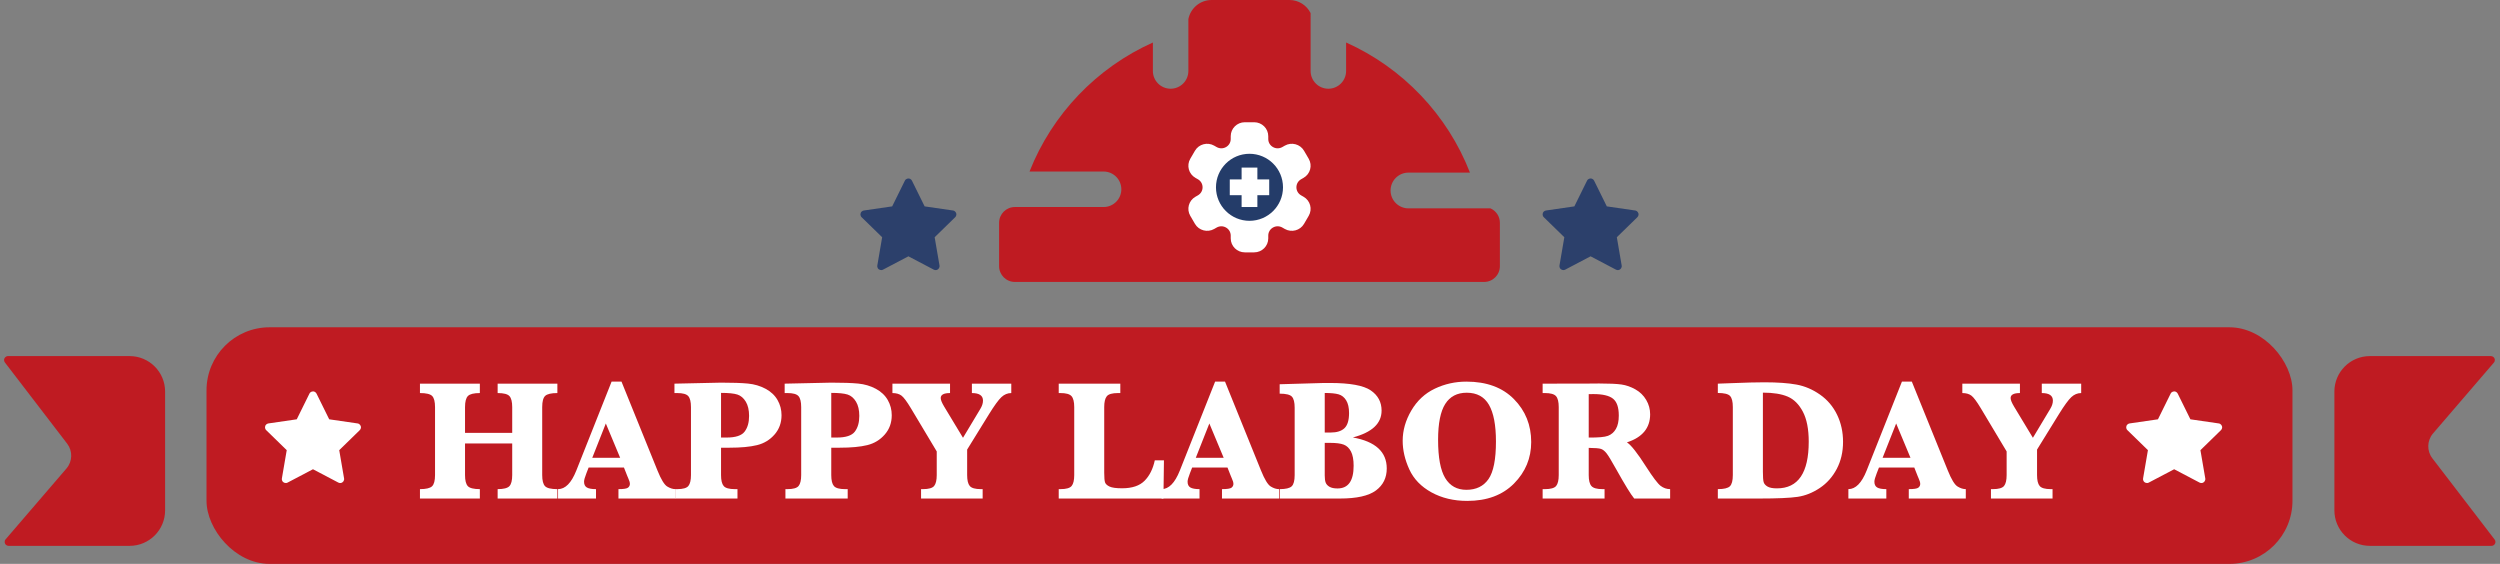
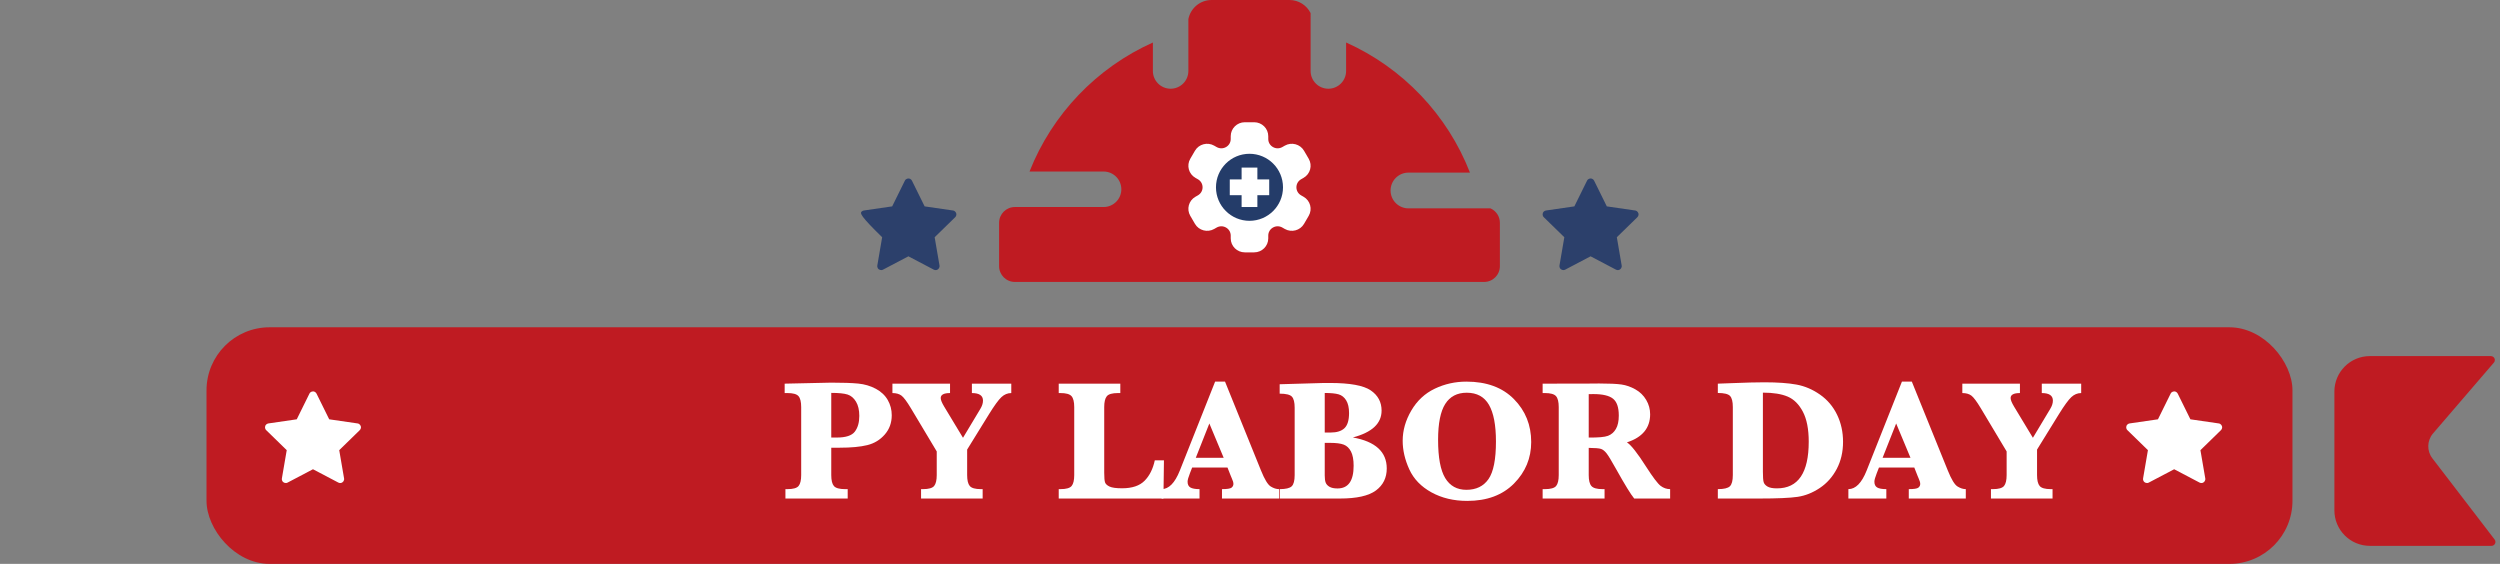
<svg xmlns="http://www.w3.org/2000/svg" width="634px" height="143px" version="1.1">
  <rect width="100%" height="100%" fill="#808080" stroke="none" />
  <title>编组 2备份 2</title>
  <g id="页面-1" stroke="none" stroke-width="1" fill="none" fill-rule="evenodd">
    <g id="编组-2备份-2">
      <rect id="矩形" fill="#BF1B22" x="52.371" y="83" width="529" height="60" rx="16" />
      <g id="Happy-Labor-Day" transform="translate(106.501, 96.78)" fill="#FFFFFF" fill-rule="nonzero">
-         <path d="M11.43,15.684 L11.43,23.697 C11.43,25.058 11.666,25.993 12.139,26.501 C12.611,27.009 13.628,27.264 15.189,27.264 L15.189,29.648 L0,29.648 L0,27.264 C1.533,27.264 2.553,27.024 3.062,26.544 C3.57,26.064 3.824,25.115 3.824,23.697 L3.824,6.467 C3.824,5.092 3.584,4.154 3.104,3.652 C2.625,3.151 1.59,2.9 0,2.9 L0,0.516 L15.189,0.516 L15.189,2.9 C13.671,2.9 12.665,3.147 12.171,3.642 C11.677,4.136 11.43,5.077 11.43,6.467 L11.43,12.998 L23.396,12.998 L23.396,6.467 C23.396,5.12 23.164,4.189 22.698,3.674 C22.233,3.158 21.234,2.9 19.701,2.9 L19.701,0.516 L34.848,0.516 L34.848,2.9 C33.301,2.9 32.273,3.137 31.765,3.609 C31.256,4.082 31.002,5.035 31.002,6.467 L31.002,23.697 C31.002,25.087 31.245,26.028 31.732,26.522 C32.219,27.017 33.258,27.264 34.848,27.264 L34.848,29.648 L19.701,29.648 L19.701,27.264 C21.205,27.264 22.197,27.013 22.677,26.512 C23.157,26.01 23.396,25.072 23.396,23.697 L23.396,15.684 L11.43,15.684 Z" id="路径" />
-         <path d="M42.775,21.785 L42.217,23.225 C41.816,24.242 41.615,24.958 41.615,25.373 C41.615,26.075 41.852,26.565 42.324,26.845 C42.797,27.124 43.57,27.264 44.645,27.264 L44.645,29.648 L35.02,29.648 L35.02,27.264 C36.853,27.264 38.393,25.702 39.639,22.58 L48.598,0 L51.111,0 L60.242,22.559 C61.145,24.793 61.961,26.136 62.691,26.587 C63.422,27.038 64.124,27.264 64.797,27.264 L64.797,29.648 L50.338,29.648 L50.338,27.264 C51.641,27.264 52.451,27.138 52.766,26.888 C53.081,26.637 53.238,26.318 53.238,25.932 C53.238,25.588 53.109,25.137 52.852,24.578 L52.572,23.912 L51.734,21.785 L42.775,21.785 Z M43.699,19.314 L50.768,19.314 L47.137,10.613 L43.699,19.314 Z" id="形状" />
-         <path d="M76.355,16.758 L76.355,23.697 C76.355,25.029 76.581,25.957 77.032,26.479 C77.483,27.002 78.425,27.264 79.857,27.264 L80.523,27.264 L80.523,29.648 L64.732,29.648 L64.732,27.264 L65.248,27.264 C66.695,27.264 67.636,26.995 68.073,26.458 C68.51,25.921 68.729,25.001 68.729,23.697 L68.729,6.467 C68.729,5.135 68.503,4.207 68.052,3.685 C67.601,3.162 66.666,2.9 65.248,2.9 L64.539,2.9 L64.539,0.516 L76.355,0.258 C79.306,0.258 81.587,0.337 83.198,0.494 C84.81,0.652 86.288,1.089 87.635,1.805 C88.981,2.521 89.994,3.47 90.675,4.651 C91.355,5.833 91.695,7.126 91.695,8.529 C91.695,10.434 91.104,12.063 89.923,13.417 C88.741,14.771 87.266,15.666 85.497,16.103 C83.728,16.539 81.397,16.758 78.504,16.758 L76.355,16.758 Z M76.355,14.18 L77.773,14.18 C80.051,14.18 81.569,13.682 82.328,12.687 C83.087,11.691 83.467,10.363 83.467,8.701 C83.467,7.212 83.188,6.005 82.629,5.081 C82.07,4.157 81.361,3.556 80.502,3.276 C79.643,2.997 78.26,2.857 76.355,2.857 L76.355,14.18 Z" id="形状" />
        <path d="M104.307,16.758 L104.307,23.697 C104.307,25.029 104.532,25.957 104.983,26.479 C105.435,27.002 106.376,27.264 107.809,27.264 L108.475,27.264 L108.475,29.648 L92.684,29.648 L92.684,27.264 L93.199,27.264 C94.646,27.264 95.588,26.995 96.024,26.458 C96.461,25.921 96.68,25.001 96.68,23.697 L96.68,6.467 C96.68,5.135 96.454,4.207 96.003,3.685 C95.552,3.162 94.617,2.9 93.199,2.9 L92.49,2.9 L92.49,0.516 L104.307,0.258 C107.257,0.258 109.538,0.337 111.149,0.494 C112.761,0.652 114.24,1.089 115.586,1.805 C116.932,2.521 117.946,3.47 118.626,4.651 C119.306,5.833 119.646,7.126 119.646,8.529 C119.646,10.434 119.056,12.063 117.874,13.417 C116.692,14.771 115.217,15.666 113.448,16.103 C111.679,16.539 109.348,16.758 106.455,16.758 L104.307,16.758 Z M104.307,14.18 L105.725,14.18 C108.002,14.18 109.52,13.682 110.279,12.687 C111.038,11.691 111.418,10.363 111.418,8.701 C111.418,7.212 111.139,6.005 110.58,5.081 C110.021,4.157 109.312,3.556 108.453,3.276 C107.594,2.997 106.212,2.857 104.307,2.857 L104.307,14.18 Z" id="形状" />
        <path d="M131.055,17.703 L124.502,6.746 C123.471,5.027 122.669,3.957 122.096,3.534 C121.523,3.112 120.764,2.9 119.818,2.9 L119.818,0.516 L134.428,0.516 L134.428,2.9 C132.852,2.9 132.064,3.323 132.064,4.168 C132.064,4.641 132.358,5.364 132.945,6.338 L137.715,14.244 L142.098,6.939 C142.556,6.195 142.785,5.486 142.785,4.812 C142.785,3.538 141.847,2.9 139.971,2.9 L139.971,0.516 L149.961,0.516 L149.961,2.9 C149.03,2.9 148.196,3.244 147.458,3.932 C146.72,4.619 145.664,6.073 144.289,8.293 L138.768,17.23 L138.768,23.697 C138.768,25.029 138.993,25.957 139.444,26.479 C139.896,27.002 140.83,27.264 142.248,27.264 L142.699,27.264 L142.699,29.648 L127.08,29.648 L127.08,27.264 L127.553,27.264 C129.014,27.264 129.963,26.995 130.399,26.458 C130.836,25.921 131.055,25.001 131.055,23.697 L131.055,17.703 Z" id="路径" />
        <path d="M188.676,19.959 L188.547,29.648 L161.992,29.648 L161.992,27.264 L162.422,27.264 C163.883,27.264 164.832,26.995 165.269,26.458 C165.705,25.921 165.924,25.001 165.924,23.697 L165.924,6.467 C165.924,5.135 165.695,4.207 165.236,3.685 C164.778,3.162 163.84,2.9 162.422,2.9 L161.992,2.9 L161.992,0.516 L177.611,0.516 L177.611,2.9 L177.031,2.9 C175.57,2.9 174.621,3.169 174.185,3.706 C173.748,4.243 173.529,5.163 173.529,6.467 L173.529,23.096 C173.529,24.342 173.601,25.165 173.744,25.566 C173.887,25.967 174.263,26.315 174.872,26.608 C175.481,26.902 176.544,27.049 178.062,27.049 C180.612,27.049 182.517,26.408 183.777,25.126 C185.038,23.844 185.897,22.122 186.355,19.959 L188.676,19.959 Z" id="路径" />
        <path d="M195.83,21.785 L195.271,23.225 C194.87,24.242 194.67,24.958 194.67,25.373 C194.67,26.075 194.906,26.565 195.379,26.845 C195.852,27.124 196.625,27.264 197.699,27.264 L197.699,29.648 L188.074,29.648 L188.074,27.264 C189.908,27.264 191.447,25.702 192.693,22.58 L201.652,0 L204.166,0 L213.297,22.559 C214.199,24.793 215.016,26.136 215.746,26.587 C216.477,27.038 217.178,27.264 217.852,27.264 L217.852,29.648 L203.393,29.648 L203.393,27.264 C204.696,27.264 205.505,27.138 205.82,26.888 C206.135,26.637 206.293,26.318 206.293,25.932 C206.293,25.588 206.164,25.137 205.906,24.578 L205.627,23.912 L204.789,21.785 L195.83,21.785 Z M196.754,19.314 L203.822,19.314 L200.191,10.613 L196.754,19.314 Z" id="形状" />
        <path d="M236.586,14.158 C239.451,14.674 241.599,15.587 243.031,16.897 C244.464,18.208 245.18,19.916 245.18,22.021 C245.18,24.385 244.263,26.247 242.43,27.607 C240.596,28.968 237.553,29.648 233.299,29.648 L218.023,29.648 L218.023,27.264 C219.556,27.264 220.573,27.024 221.074,26.544 C221.576,26.064 221.826,25.115 221.826,23.697 L221.826,6.617 C221.826,5.242 221.59,4.304 221.117,3.803 C220.645,3.301 219.613,3.051 218.023,3.051 L218.023,0.666 L229.217,0.344 L230.807,0.344 C235.848,0.344 239.286,0.97 241.119,2.224 C242.952,3.477 243.869,5.185 243.869,7.348 C243.869,8.98 243.264,10.363 242.054,11.494 C240.843,12.626 239.021,13.514 236.586,14.158 Z M229.453,12.912 L230.936,12.912 C232.511,12.912 233.686,12.543 234.459,11.806 C235.232,11.068 235.619,9.79 235.619,7.971 C235.619,6.61 235.376,5.536 234.889,4.748 C234.402,3.96 233.761,3.452 232.966,3.223 C232.171,2.993 231,2.879 229.453,2.879 L229.453,12.912 Z M229.453,15.533 L229.453,23.805 C229.453,24.607 229.535,25.215 229.7,25.631 C229.865,26.046 230.187,26.394 230.667,26.673 C231.147,26.952 231.824,27.092 232.697,27.092 C234.058,27.092 235.078,26.612 235.759,25.652 C236.439,24.693 236.779,23.253 236.779,21.334 C236.779,19.801 236.557,18.602 236.113,17.735 C235.669,16.869 235.061,16.285 234.287,15.984 C233.514,15.684 232.368,15.533 230.85,15.533 L229.453,15.533 Z" id="形状" />
        <path d="M249.219,14.996 C249.219,12.375 249.949,9.818 251.41,7.326 C252.871,4.834 254.851,2.99 257.351,1.794 C259.85,0.598 262.525,0 265.375,0 C270.503,0 274.524,1.479 277.438,4.437 C280.353,7.394 281.811,11.021 281.811,15.318 C281.811,19.4 280.357,22.91 277.449,25.846 C274.542,28.782 270.589,30.25 265.59,30.25 C262.167,30.25 259.141,29.527 256.513,28.08 C253.884,26.633 252.012,24.689 250.895,22.247 C249.777,19.805 249.219,17.388 249.219,14.996 Z M258.199,14.76 C258.199,19.243 258.801,22.476 260.004,24.46 C261.207,26.444 262.997,27.436 265.375,27.436 C267.853,27.436 269.722,26.53 270.982,24.718 C272.243,22.906 272.873,19.73 272.873,15.189 C272.873,11.036 272.282,7.935 271.101,5.887 C269.919,3.839 268.039,2.814 265.461,2.814 C263.026,2.814 261.207,3.767 260.004,5.672 C258.801,7.577 258.199,10.606 258.199,14.76 Z" id="形状" />
        <path d="M296.398,16.801 L296.398,23.697 C296.398,25.029 296.628,25.957 297.086,26.479 C297.544,27.002 298.482,27.264 299.9,27.264 L300.416,27.264 L300.416,29.648 L284.711,29.648 L284.711,27.264 L285.291,27.264 C286.752,27.264 287.701,26.995 288.138,26.458 C288.575,25.921 288.793,25.001 288.793,23.697 L288.793,6.467 C288.793,5.135 288.564,4.207 288.105,3.685 C287.647,3.162 286.709,2.9 285.291,2.9 L284.711,2.9 L284.711,0.516 L296.398,0.494 L299.02,0.473 C301.612,0.473 303.506,0.559 304.702,0.73 C305.898,0.902 307.076,1.314 308.236,1.966 C309.396,2.618 310.31,3.509 310.976,4.641 C311.642,5.772 311.975,6.99 311.975,8.293 C311.975,11.759 310.012,14.13 306.088,15.404 C307.133,16.063 308.759,18.126 310.965,21.592 C312.684,24.27 313.908,25.885 314.639,26.437 C315.369,26.988 316.171,27.264 317.045,27.264 L317.045,29.648 L307.936,29.648 C307.105,28.66 305.565,26.154 303.316,22.129 C302.185,20.095 301.39,18.785 300.932,18.197 C300.473,17.61 300.004,17.234 299.524,17.069 C299.045,16.905 298.003,16.815 296.398,16.801 Z M296.398,14.18 C298.819,14.208 300.452,14.062 301.297,13.739 C302.142,13.417 302.808,12.837 303.295,11.999 C303.782,11.161 304.025,10.026 304.025,8.594 C304.025,6.546 303.542,5.128 302.575,4.34 C301.608,3.552 299.943,3.158 297.58,3.158 C297.279,3.158 296.885,3.165 296.398,3.18 L296.398,14.18 Z" id="形状" />
        <path d="M329.141,29.648 L329.141,27.264 C330.673,27.264 331.69,27.024 332.191,26.544 C332.693,26.064 332.943,25.115 332.943,23.697 L332.943,6.445 C332.943,5.07 332.707,4.132 332.234,3.631 C331.762,3.13 330.73,2.879 329.141,2.879 L329.141,0.516 L332.643,0.387 C336.166,0.243 338.93,0.172 340.936,0.172 C344.287,0.172 347.012,0.365 349.11,0.752 C351.209,1.139 353.192,1.987 355.062,3.298 C356.931,4.608 358.37,6.306 359.38,8.39 C360.39,10.474 360.895,12.769 360.895,15.275 C360.895,17.839 360.361,20.131 359.294,22.15 C358.227,24.17 356.791,25.781 354.986,26.984 C353.182,28.188 351.312,28.932 349.379,29.219 C347.445,29.505 344.194,29.648 339.625,29.648 L329.141,29.648 Z M340.57,2.793 L340.57,22.859 C340.57,24.148 340.631,25.015 340.753,25.459 C340.875,25.903 341.197,26.283 341.72,26.598 C342.243,26.913 343.048,27.07 344.137,27.07 C346.829,27.07 348.845,26.082 350.185,24.105 C351.524,22.129 352.193,19.171 352.193,15.232 C352.193,12.053 351.699,9.521 350.711,7.638 C349.723,5.754 348.441,4.476 346.865,3.803 C345.29,3.13 343.191,2.793 340.57,2.793 Z" id="形状" />
        <path d="M370.004,21.785 L369.445,23.225 C369.044,24.242 368.844,24.958 368.844,25.373 C368.844,26.075 369.08,26.565 369.553,26.845 C370.025,27.124 370.799,27.264 371.873,27.264 L371.873,29.648 L362.248,29.648 L362.248,27.264 C364.081,27.264 365.621,25.702 366.867,22.58 L375.826,0 L378.34,0 L387.471,22.559 C388.373,24.793 389.189,26.136 389.92,26.587 C390.65,27.038 391.352,27.264 392.025,27.264 L392.025,29.648 L377.566,29.648 L377.566,27.264 C378.87,27.264 379.679,27.138 379.994,26.888 C380.309,26.637 380.467,26.318 380.467,25.932 C380.467,25.588 380.338,25.137 380.08,24.578 L379.801,23.912 L378.963,21.785 L370.004,21.785 Z M370.928,19.314 L377.996,19.314 L374.365,10.613 L370.928,19.314 Z" id="形状" />
        <path d="M402.381,17.703 L395.828,6.746 C394.797,5.027 393.995,3.957 393.422,3.534 C392.849,3.112 392.09,2.9 391.145,2.9 L391.145,0.516 L405.754,0.516 L405.754,2.9 C404.178,2.9 403.391,3.323 403.391,4.168 C403.391,4.641 403.684,5.364 404.271,6.338 L409.041,14.244 L413.424,6.939 C413.882,6.195 414.111,5.486 414.111,4.812 C414.111,3.538 413.173,2.9 411.297,2.9 L411.297,0.516 L421.287,0.516 L421.287,2.9 C420.356,2.9 419.522,3.244 418.784,3.932 C418.047,4.619 416.99,6.073 415.615,8.293 L410.094,17.23 L410.094,23.697 C410.094,25.029 410.319,25.957 410.771,26.479 C411.222,27.002 412.156,27.264 413.574,27.264 L414.025,27.264 L414.025,29.648 L398.406,29.648 L398.406,27.264 L398.879,27.264 C400.34,27.264 401.289,26.995 401.726,26.458 C402.162,25.921 402.381,25.001 402.381,23.697 L402.381,17.703 Z" id="路径" />
      </g>
-       <path d="M230.371,65 L223.936,68.383 C223.447,68.64 222.842,68.452 222.585,67.964 C222.483,67.769 222.448,67.546 222.485,67.329 L223.714,60.163 L223.714,60.163 L218.507,55.088 C218.112,54.703 218.104,54.069 218.489,53.674 C218.643,53.517 218.844,53.414 219.062,53.382 L226.257,52.337 L226.257,52.337 L229.474,45.817 C229.719,45.322 230.318,45.118 230.814,45.363 C231.011,45.46 231.171,45.62 231.268,45.817 L234.486,52.337 L234.486,52.337 L241.681,53.382 C242.227,53.462 242.606,53.969 242.527,54.516 C242.495,54.733 242.392,54.935 242.235,55.088 L237.029,60.163 L237.029,60.163 L238.258,67.329 C238.351,67.874 237.985,68.39 237.441,68.484 C237.224,68.521 237.001,68.486 236.807,68.383 L230.371,65 L230.371,65 Z" id="星形" fill="#2C406B" />
+       <path d="M230.371,65 L223.936,68.383 C223.447,68.64 222.842,68.452 222.585,67.964 C222.483,67.769 222.448,67.546 222.485,67.329 L223.714,60.163 L223.714,60.163 C218.112,54.703 218.104,54.069 218.489,53.674 C218.643,53.517 218.844,53.414 219.062,53.382 L226.257,52.337 L226.257,52.337 L229.474,45.817 C229.719,45.322 230.318,45.118 230.814,45.363 C231.011,45.46 231.171,45.62 231.268,45.817 L234.486,52.337 L234.486,52.337 L241.681,53.382 C242.227,53.462 242.606,53.969 242.527,54.516 C242.495,54.733 242.392,54.935 242.235,55.088 L237.029,60.163 L237.029,60.163 L238.258,67.329 C238.351,67.874 237.985,68.39 237.441,68.484 C237.224,68.521 237.001,68.486 236.807,68.383 L230.371,65 L230.371,65 Z" id="星形" fill="#2C406B" />
      <path d="M79.371,119 L72.936,122.383 C72.447,122.64 71.842,122.452 71.585,121.964 C71.483,121.769 71.448,121.546 71.485,121.329 L72.714,114.163 L72.714,114.163 L67.507,109.088 C67.112,108.703 67.104,108.069 67.489,107.674 C67.643,107.517 67.844,107.414 68.062,107.382 L75.257,106.337 L75.257,106.337 L78.474,99.817 C78.719,99.322 79.318,99.118 79.814,99.363 C80.011,99.46 80.171,99.62 80.268,99.817 L83.486,106.337 L83.486,106.337 L90.681,107.382 C91.227,107.462 91.606,107.969 91.527,108.516 C91.495,108.733 91.392,108.935 91.235,109.088 L86.029,114.163 L86.029,114.163 L87.258,121.329 C87.351,121.874 86.985,122.39 86.441,122.484 C86.224,122.521 86.001,122.486 85.807,122.383 L79.371,119 L79.371,119 Z" id="星形备份-2" fill="#FFFFFF" />
      <path d="M551.371,119 L544.936,122.383 C544.447,122.64 543.842,122.452 543.585,121.964 C543.483,121.769 543.448,121.546 543.485,121.329 L544.714,114.163 L544.714,114.163 L539.507,109.088 C539.112,108.703 539.104,108.069 539.489,107.674 C539.643,107.517 539.844,107.414 540.062,107.382 L547.257,106.337 L547.257,106.337 L550.474,99.817 C550.719,99.322 551.318,99.118 551.814,99.363 C552.011,99.46 552.171,99.62 552.268,99.817 L555.486,106.337 L555.486,106.337 L562.681,107.382 C563.227,107.462 563.606,107.969 563.527,108.516 C563.495,108.733 563.392,108.935 563.235,109.088 L558.029,114.163 L558.029,114.163 L559.258,121.329 C559.351,121.874 558.985,122.39 558.441,122.484 C558.224,122.521 558.001,122.486 557.807,122.383 L551.371,119 L551.371,119 Z" id="星形备份-3" fill="#FFFFFF" />
      <path d="M403.371,65 L396.936,68.383 C396.447,68.64 395.842,68.452 395.585,67.964 C395.483,67.769 395.448,67.546 395.485,67.329 L396.714,60.163 L396.714,60.163 L391.507,55.088 C391.112,54.703 391.104,54.069 391.489,53.674 C391.643,53.517 391.844,53.414 392.062,53.382 L399.257,52.337 L399.257,52.337 L402.474,45.817 C402.719,45.322 403.318,45.118 403.814,45.363 C404.011,45.46 404.171,45.62 404.268,45.817 L407.486,52.337 L407.486,52.337 L414.681,53.382 C415.227,53.462 415.606,53.969 415.527,54.516 C415.495,54.733 415.392,54.935 415.235,55.088 L410.029,60.163 L410.029,60.163 L411.258,67.329 C411.351,67.874 410.985,68.39 410.441,68.484 C410.224,68.521 410.001,68.486 409.807,68.383 L403.371,65 L403.371,65 Z" id="星形备份" fill="#2C406B" />
      <path d="M327,0 C329.352,-4.32073546e-16 331.388,1.353 332.372,3.324 L332.371,18 C332.371,20.485 334.386,22.5 336.871,22.5 C339.356,22.5 341.371,20.485 341.371,18 L341.371,10.776 C355.711,17.196 367.065,29.081 372.781,43.778 L357.177,43.778 C354.676,43.778 352.648,45.806 352.648,48.308 C352.648,50.81 354.676,52.838 357.177,52.838 L377.98,52.837 C379.388,53.456 380.371,54.863 380.371,56.5 L380.371,67.5 C380.371,69.709 378.58,71.5 376.371,71.5 L257.371,71.5 C255.162,71.5 253.371,69.709 253.371,67.5 L253.371,56.5 C253.371,54.291 255.162,52.5 257.371,52.5 L279.871,52.5 C282.356,52.5 284.371,50.485 284.371,48 C284.371,45.515 282.356,43.5 279.871,43.5 L261.086,43.5 C266.834,28.936 278.129,17.164 292.371,10.783 L292.371,18 C292.371,20.485 294.386,22.5 296.871,22.5 C299.356,22.5 301.371,20.485 301.371,18 L301.371,4.852 C301.906,2.088 304.34,3.577487e-16 307.261,0 L327,0 Z" id="形状结合" fill="#BF1B22" />
      <g id="3844439_gear_setting_settings_wheel_icon" transform="translate(301.371, 31)">
        <path d="M29.214,18.9 L28.588,18.541 C27.844,18.116 27.399,17.352 27.399,16.5 C27.399,15.648 27.844,14.884 28.588,14.459 L29.214,14.1 C30.923,13.122 31.507,10.963 30.521,9.271 L29.331,7.229 C28.347,5.54 26.159,4.961 24.455,5.935 L23.829,6.292 C23.084,6.719 22.193,6.719 21.45,6.292 C20.705,5.866 20.26,5.103 20.26,4.251 L20.26,3.536 C20.26,1.586 18.658,0 16.69,0 L14.311,0 C12.343,0 10.741,1.586 10.741,3.536 L10.741,4.252 C10.741,5.104 10.296,5.867 9.552,6.294 C8.807,6.719 7.917,6.72 7.172,6.294 L6.546,5.935 C4.842,4.961 2.654,5.54 1.669,7.229 L0.479,9.271 C-0.507,10.963 0.077,13.123 1.786,14.1 L2.413,14.459 C3.158,14.884 3.603,15.648 3.603,16.5 C3.603,17.352 3.158,18.116 2.413,18.541 L1.787,18.9 C0.078,19.877 -0.506,22.037 0.481,23.729 L1.67,25.771 C2.656,27.46 4.844,28.039 6.546,27.065 L7.172,26.708 C7.917,26.28 8.807,26.282 9.552,26.708 C10.296,27.134 10.741,27.897 10.741,28.749 L10.741,29.464 C10.741,31.414 12.343,33 14.311,33 L16.69,33 C18.658,33 20.26,31.414 20.26,29.464 L20.26,28.748 C20.26,27.896 20.705,27.133 21.45,26.706 C22.193,26.281 23.084,26.28 23.829,26.706 L24.455,27.065 C26.159,28.038 28.347,27.458 29.331,25.771 L30.521,23.729 C31.507,22.037 30.923,19.877 29.214,18.9 Z M15.501,22.393 C12.22,22.393 9.552,19.749 9.552,16.5 C9.552,13.251 12.22,10.607 15.501,10.607 C18.781,10.607 21.45,13.251 21.45,16.5 C21.45,19.749 18.781,22.393 15.501,22.393 Z" id="XMLID_273_" fill="#FFFFFF" fill-rule="nonzero" />
        <circle id="椭圆形" fill="#243C69" cx="15.5" cy="16.5" r="8.5" />
        <g id="编组" transform="translate(10.5, 11.5)" fill="#FFFFFF">
          <rect id="矩形" x="0" y="3" width="10" height="4" />
          <rect id="矩形" transform="translate(5, 5) rotate(-90) translate(-5, -5)" x="0" y="3" width="10" height="4" />
        </g>
      </g>
      <path d="M592,99.304 L592,129.428 C592,134.399 596.029,138.428 601,138.428 L631.844,138.428 C632.396,138.428 632.844,137.981 632.844,137.428 C632.844,137.208 632.772,136.995 632.638,136.82 L616.842,116.222 C615.402,114.344 615.475,111.715 617.017,109.921 L632.452,91.955 C632.812,91.536 632.764,90.905 632.345,90.545 C632.164,90.389 631.933,90.304 631.694,90.304 L601,90.304 C596.029,90.304 592,94.333 592,99.304 Z" id="路径-6" fill="#BF1B22" />
-       <path d="M0,99.304 L0,129.428 C6.08718376e-16,134.399 4.029,138.428 9,138.428 L39.844,138.428 C40.396,138.428 40.844,137.981 40.844,137.428 C40.844,137.208 40.772,136.995 40.638,136.82 L24.842,116.222 C23.402,114.344 23.475,111.715 25.017,109.921 L40.452,91.955 C40.812,91.536 40.764,90.905 40.345,90.545 C40.164,90.389 39.933,90.304 39.694,90.304 L9,90.304 C4.029,90.304 -9.13077564e-16,94.333 0,99.304 Z" id="路径-6备份" fill="#BF1B22" transform="translate(20.936, 114.366) rotate(-180) translate(-20.936, -114.366)" />
    </g>
  </g>
</svg>